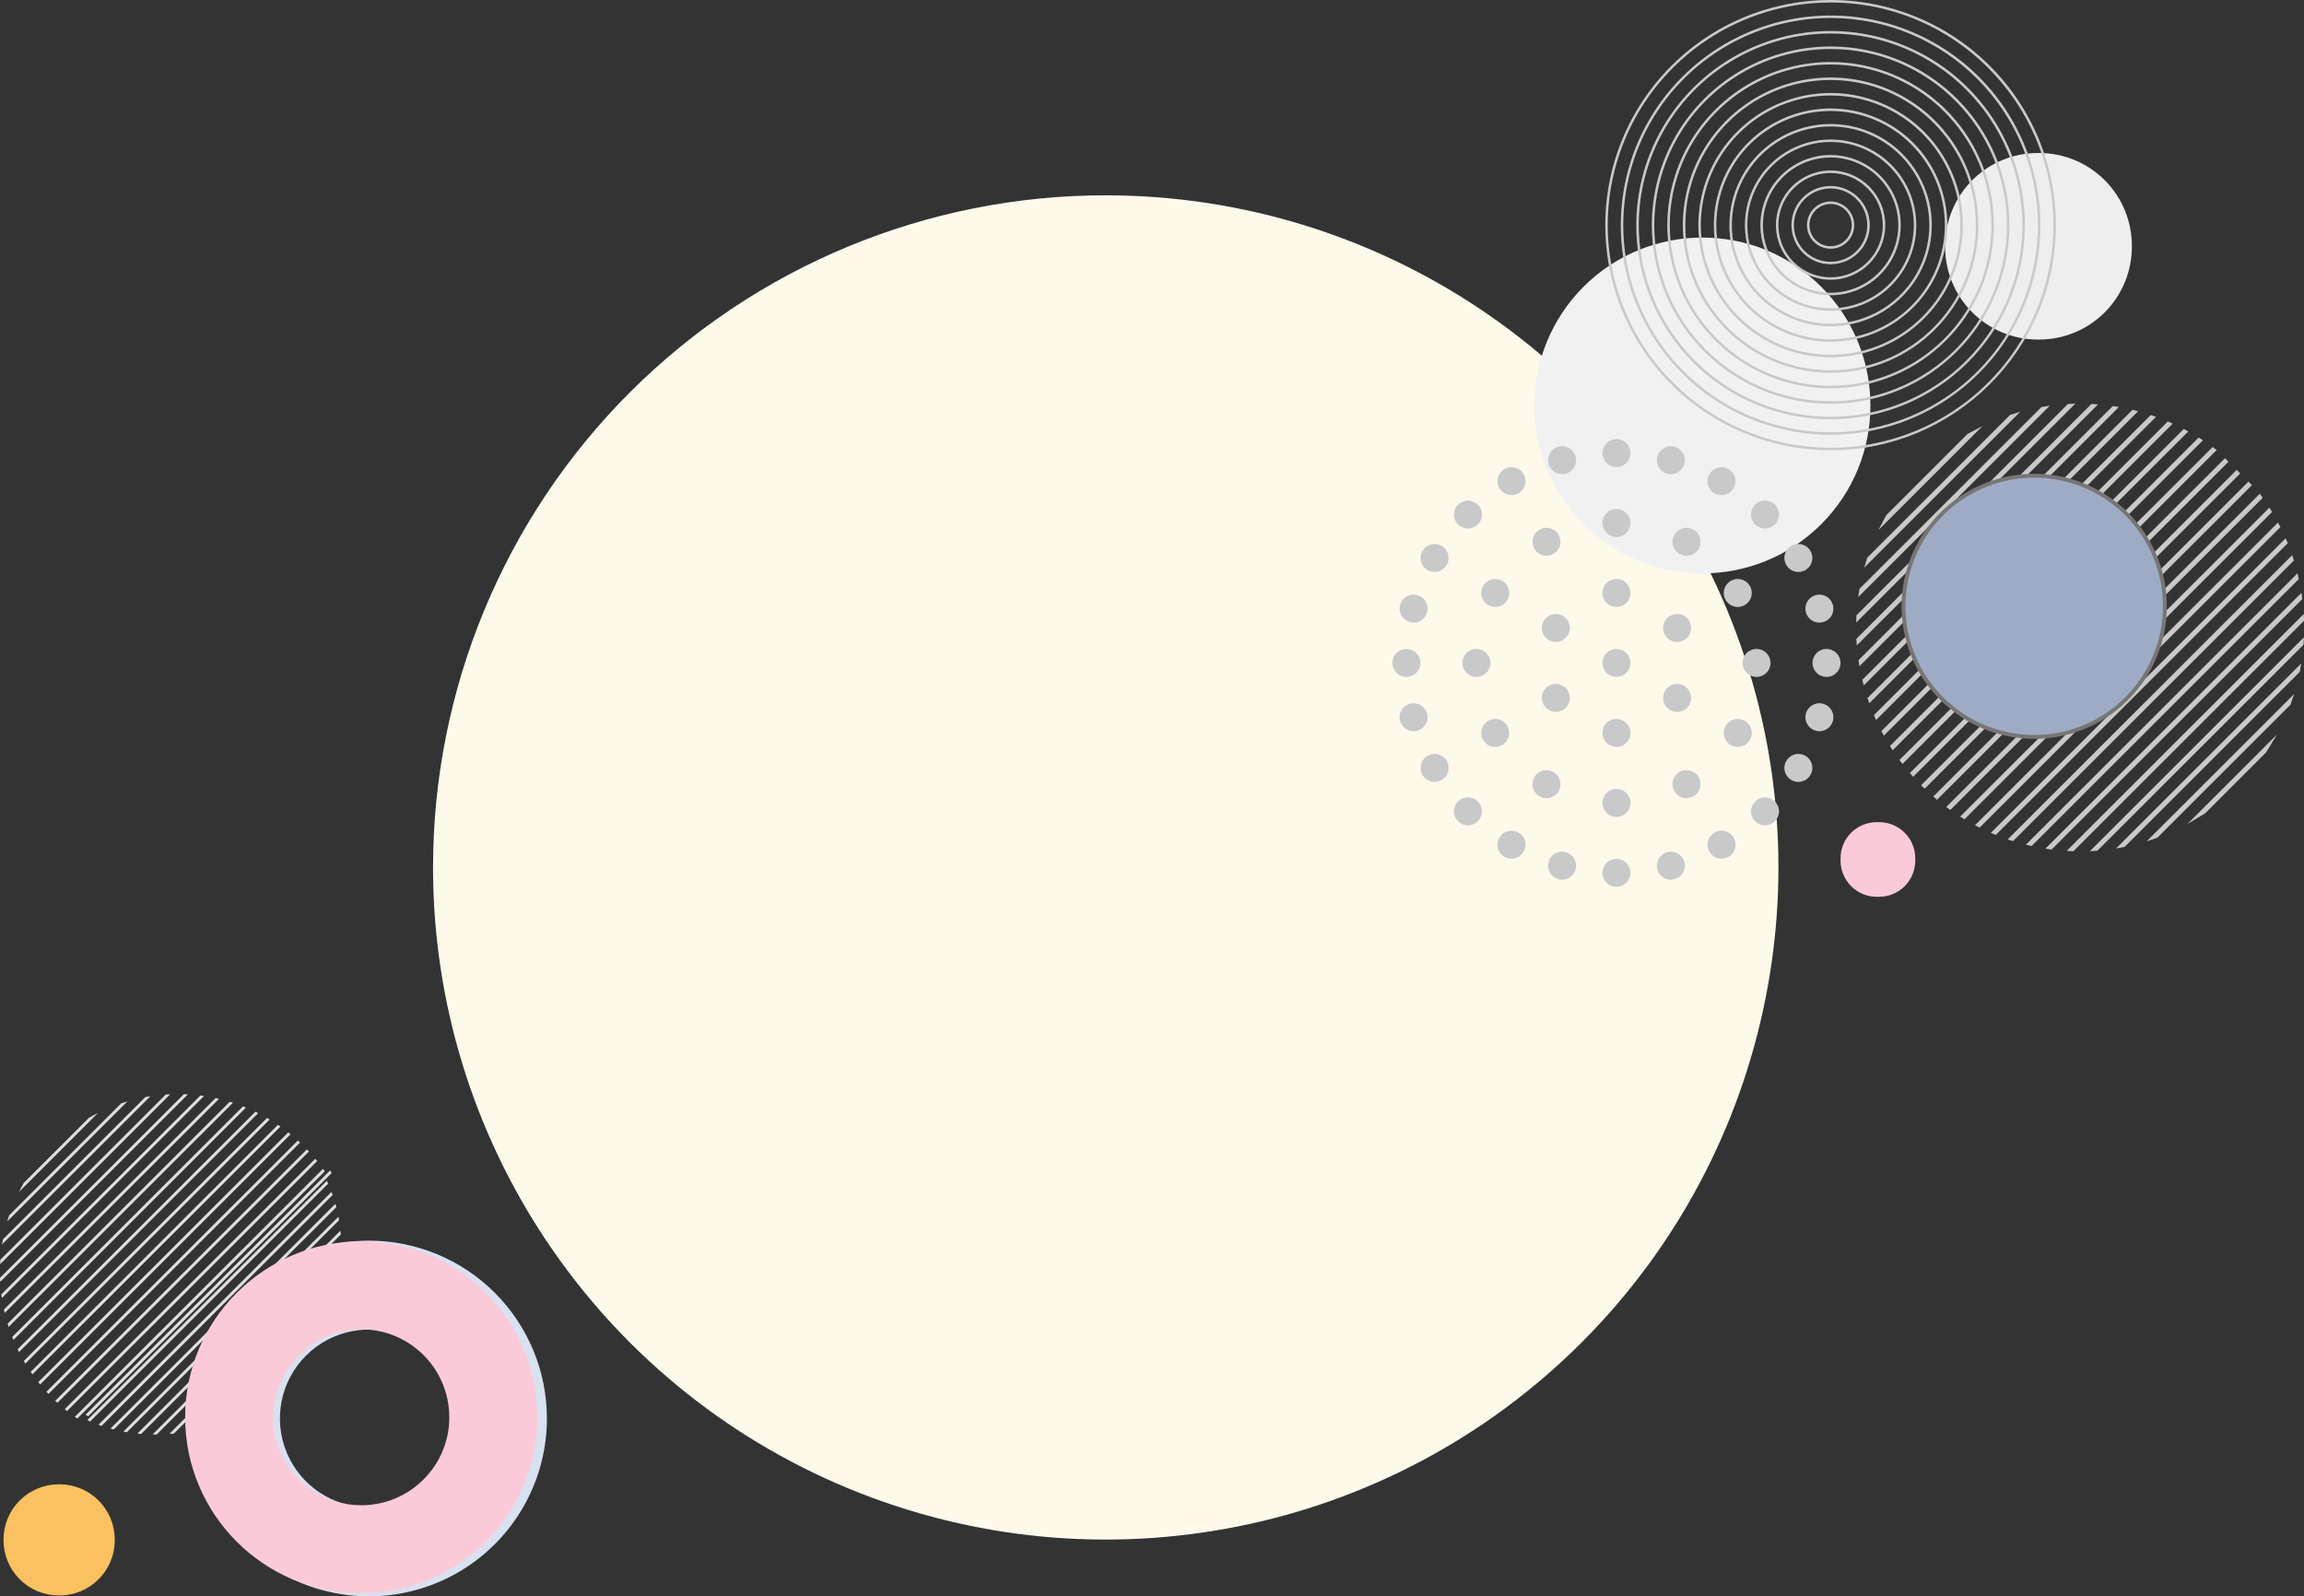
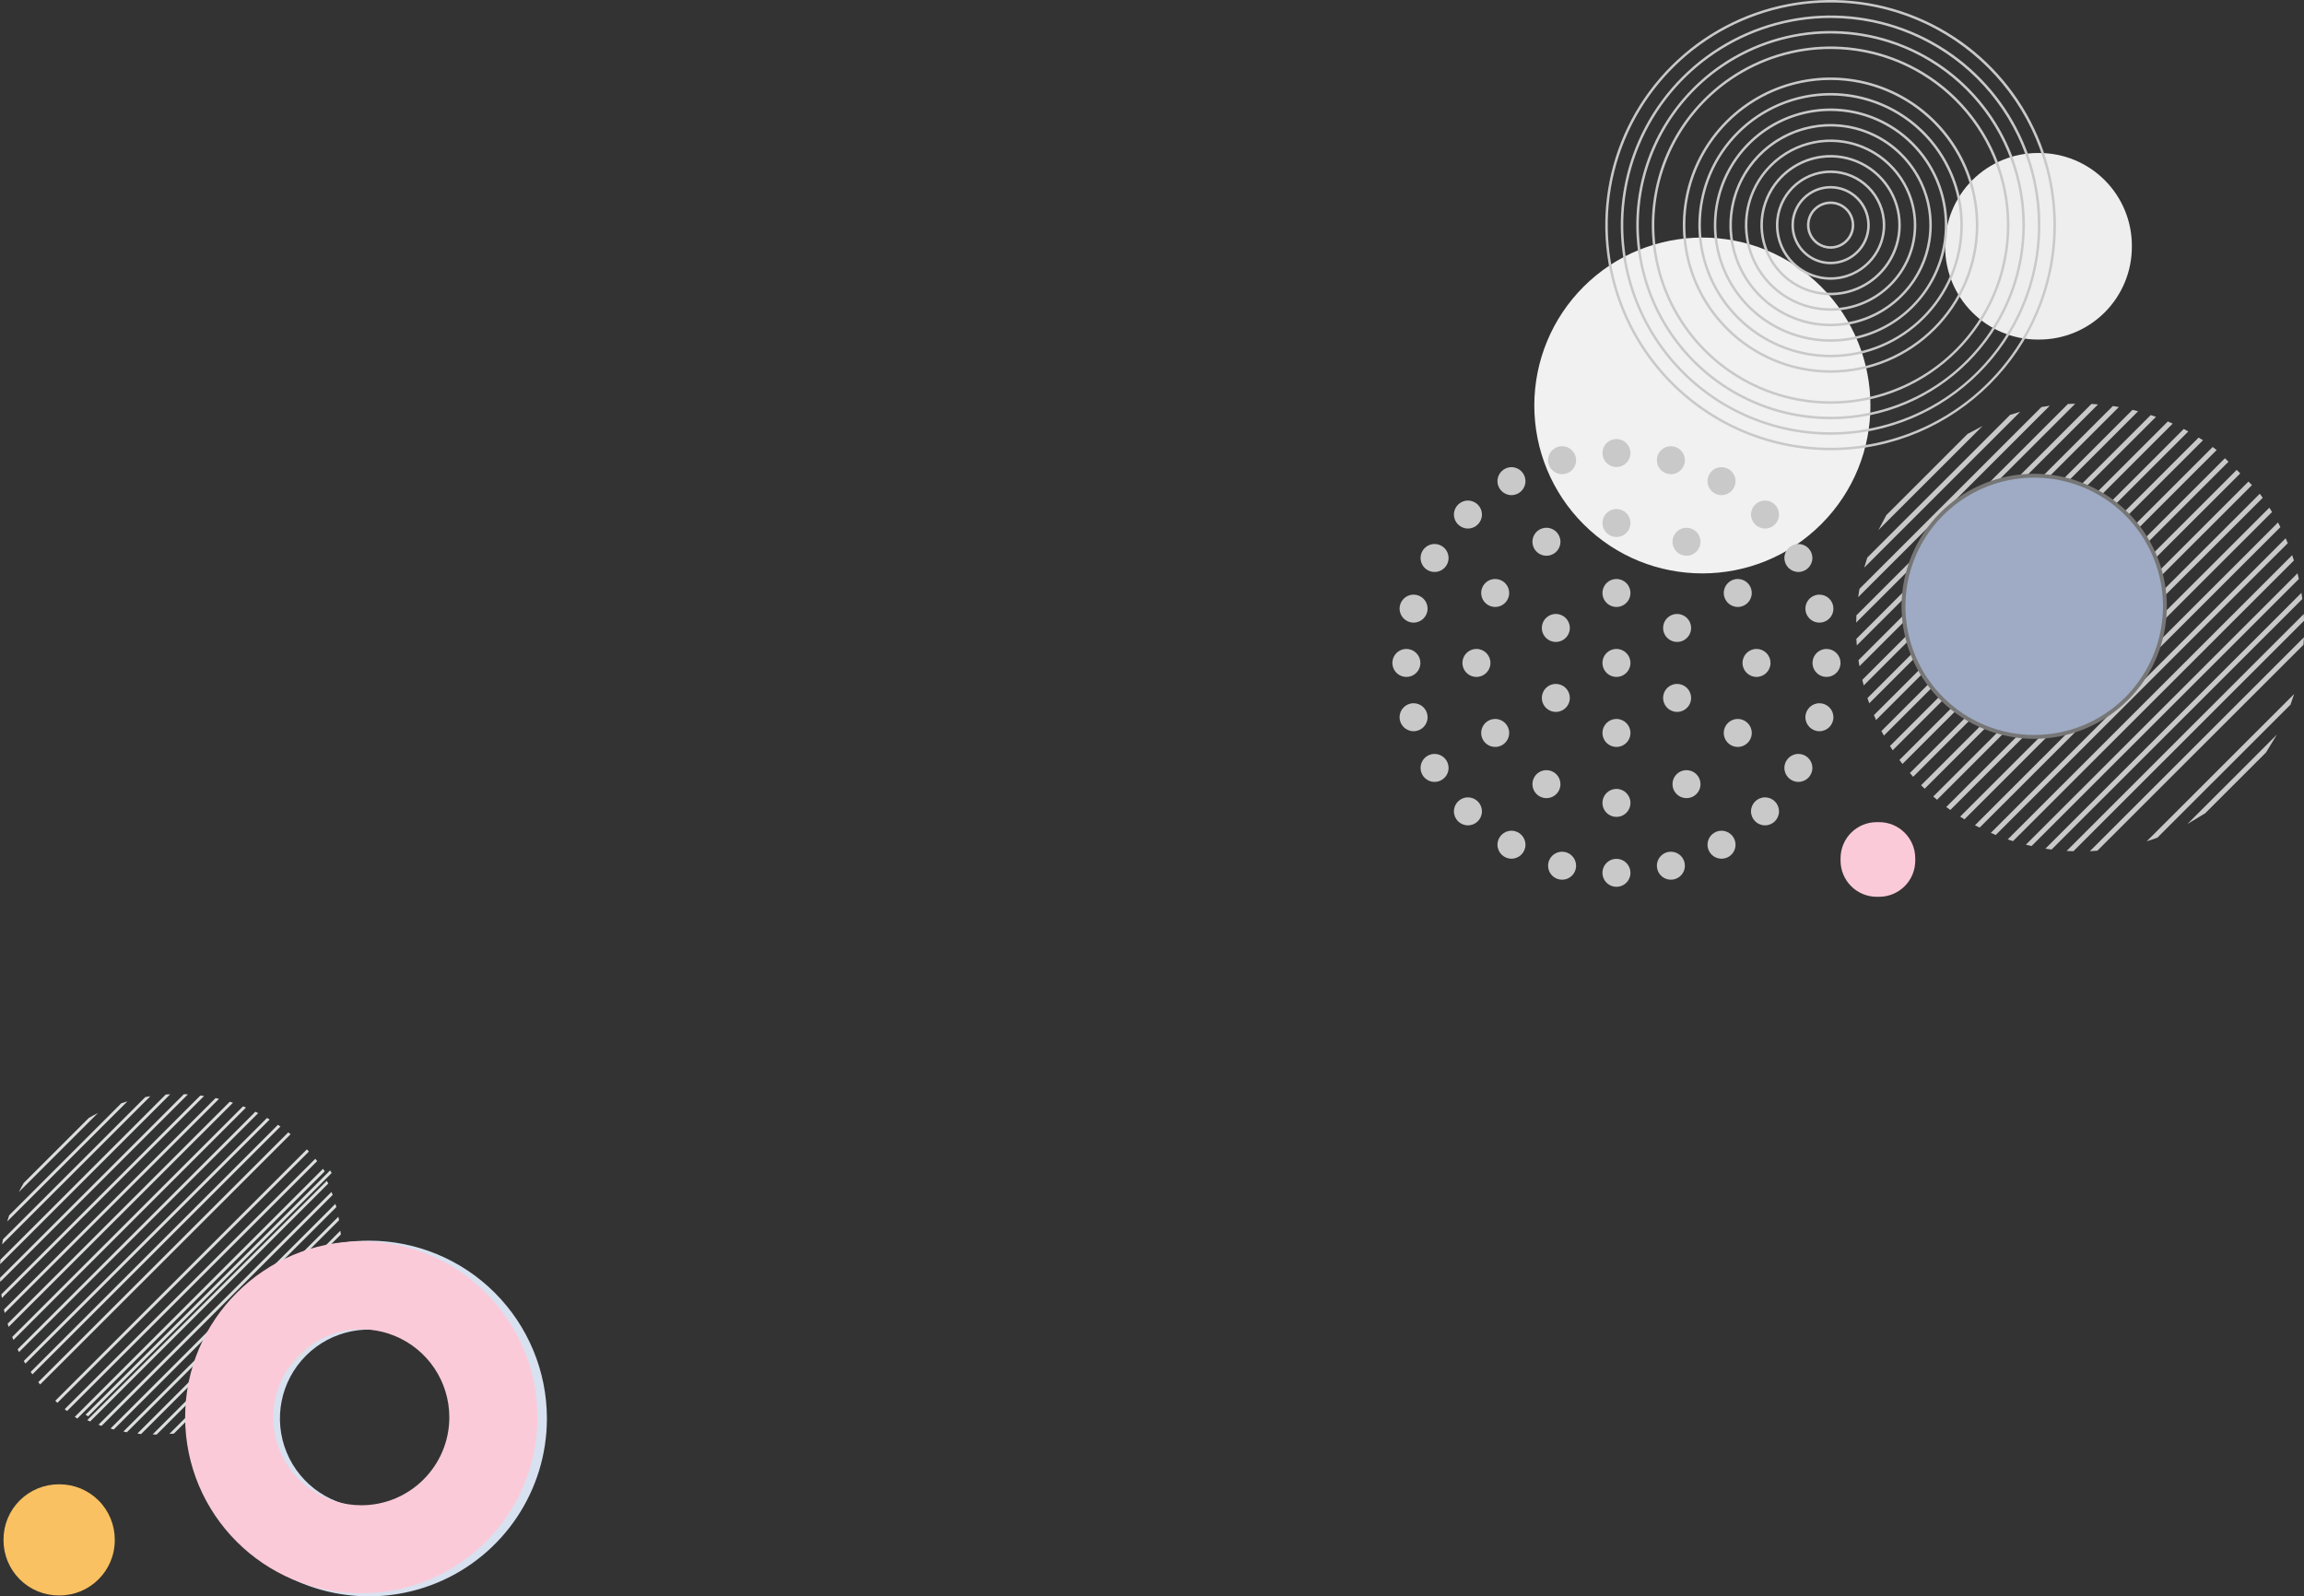
<svg xmlns="http://www.w3.org/2000/svg" version="1.1" viewBox="0 0 596 413">
  <rect x="0" y="0" width="596" height="413" fill="#333333" stroke="none" />
  <g id="Diagram_Thumb" data-name="Diagram Thumb">
-     <path d="m286.03 50.533c70.382 0 133.83 42.366 160.77 107.34 26.934 64.977 12.046 139.77-37.721 189.5-49.768 49.732-124.62 64.609-189.64 37.694-65.025-26.914-107.42-90.32-107.42-160.65 0-46.118 18.334-90.347 50.968-122.96 32.634-32.611 76.895-50.931 123.05-50.931z" fill="#fdf9eb" data-name="Path 15454" />
    <g fill-rule="evenodd" data-name="Group 245">
      <path d="m570.47 210.38 15.695-15.69 2.821-4.638-23.157 23.142z" fill="#cac9c9" data-name="Path 7488" />
      <path d="m558.06 216.73 34.448-34.423 0.931-2.751-38.131 38.105z" fill="#cac9c9" data-name="Path 7489" />
-       <path d="m549.59 219.11 45.304-45.27c0.148-0.735 0.276-1.475 0.4-2.214l-47.919 47.883c0.741-0.119 1.48-0.249 2.217-0.4" fill="#cac9c9" data-name="Path 7490" />
      <path d="m542.55 220.09 53.313-53.277c0.051-0.649 0.1-1.299 0.128-1.947l-55.39 55.352c0.65-0.03 1.301-0.079 1.949-0.129" fill="#cac9c9" data-name="Path 7491" />
      <path d="m536.34 220.23 59.677-59.636c-0.017-0.581-0.041-1.161-0.075-1.743l-61.347 61.303c0.581 0.033 1.163 0.058 1.746 0.076" fill="#cac9c9" data-name="Path 7492" />
      <path d="m530.7 219.79 64.864-64.817c-0.068-0.534-0.141-1.064-0.225-1.599l-66.237 66.189c0.532 0.083 1.065 0.155 1.6 0.224" fill="#cac9c9" data-name="Path 7493" />
      <path d="m525.53 218.88 69.133-69.082c-0.109-0.5-0.213-0.991-0.337-1.484l-70.28 70.23c0.493 0.121 0.989 0.227 1.484 0.335" fill="#cac9c9" data-name="Path 7494" />
      <path d="m520.73 217.61 72.655-72.602c-0.144-0.46-0.289-0.918-0.444-1.376l-73.588 73.535c0.458 0.156 0.918 0.299 1.377 0.443" fill="#cac9c9" data-name="Path 7495" />
      <path d="m516.26 216.02 75.543-75.487c-0.175-0.428-0.369-0.846-0.552-1.27l-76.261 76.206c0.422 0.185 0.843 0.378 1.27 0.551" fill="#cac9c9" data-name="Path 7496" />
      <path d="m512.09 214.12 77.806-77.75c-0.2-0.4-0.4-0.808-0.613-1.209l-78.399 78.345c0.4 0.212 0.8 0.41 1.209 0.613" fill="#cac9c9" data-name="Path 7497" />
      <path d="m508.17 211.97 79.565-79.509c-0.227-0.375-0.463-0.746-0.7-1.12l-79.986 79.929c0.374 0.238 0.745 0.474 1.121 0.7" fill="#cac9c9" data-name="Path 7498" />
      <path d="m504.51 209.55 80.817-80.76c-0.253-0.353-0.5-0.708-0.764-1.056l-81.106 81.048c0.35 0.26 0.7 0.512 1.057 0.764" fill="#cac9c9" data-name="Path 7499" />
      <path d="m581.63 124.59-81.535 81.478c0.325 0.283 0.651 0.565 0.98 0.84l81.467-81.408z" fill="#cac9c9" data-name="Path 7500" />
      <path d="m578.59 121.57-81.636 81.58c0.051 0.05 0.1 0.1 0.148 0.156 0.254 0.253 0.52 0.488 0.779 0.736l81.62-81.561z" fill="#cac9c9" data-name="Path 7501" />
      <path d="m575.55 118.55-81.495 81.439c0.281 0.326 0.553 0.658 0.841 0.979l81.565-81.507z" fill="#cac9c9" data-name="Path 7502" />
      <path d="m492.14 197.64 81.263-81.205c-0.343-0.263-0.68-0.54-1.025-0.793l-81.032 80.975c0.254 0.346 0.53 0.682 0.794 1.023" fill="#cac9c9" data-name="Path 7503" />
      <path d="m489.6 194.11 80.266-80.208c-0.369-0.242-0.747-0.466-1.122-0.699l-79.844 79.789c0.234 0.374 0.457 0.752 0.7 1.12" fill="#cac9c9" data-name="Path 7504" />
      <path d="m487.33 190.31 78.743-78.687c-0.393-0.216-0.781-0.44-1.176-0.645l-78.214 78.158c0.208 0.399 0.43 0.782 0.646 1.174" fill="#cac9c9" data-name="Path 7505" />
      <path d="m485.3 186.28 76.738-76.685c-0.421-0.19-0.845-0.373-1.269-0.552l-76.021 75.967c0.182 0.424 0.362 0.849 0.552 1.269" fill="#cac9c9" data-name="Path 7506" />
      <path d="m483.54 181.96 74.171-74.116c-0.45-0.165-0.9-0.314-1.358-0.465l-73.276 73.225c0.15 0.453 0.3 0.908 0.463 1.355" fill="#cac9c9" data-name="Path 7507" />
      <path d="m482.11 177.33 70.976-70.928c-0.481-0.128-0.96-0.262-1.444-0.376l-69.905 69.862c0.116 0.483 0.249 0.963 0.376 1.442" fill="#cac9c9" data-name="Path 7508" />
      <path d="m481.01 172.36 67.099-67.056c-0.52-0.09-1.037-0.186-1.557-0.261l-65.805 65.757c0.076 0.522 0.17 1.04 0.263 1.558" fill="#cac9c9" data-name="Path 7509" />
      <path d="m480.32 166.98 62.398-62.353c-0.567-0.046-1.132-0.095-1.7-0.122l-60.82 60.776c0.029 0.569 0.077 1.132 0.122 1.699" fill="#cac9c9" data-name="Path 7510" />
      <path d="m480.16 161.07 56.663-56.623c-0.629 0.014-1.257 0.03-1.884 0.063l-54.717 54.678c-0.034 0.626-0.05 1.256-0.063 1.882" fill="#cac9c9" data-name="Path 7511" />
      <path d="m480.67 154.5 49.572-49.536c-0.724 0.1-1.444 0.217-2.165 0.343l-47.064 47.031c-0.126 0.719-0.244 1.439-0.343 2.162" fill="#cac9c9" data-name="Path 7512" />
      <path d="m482.24 146.86 40.346-40.318c-0.876 0.242-1.746 0.505-2.61 0.788l-36.946 36.922c-0.285 0.866-0.548 1.735-0.789 2.608" fill="#cac9c9" data-name="Path 7513" />
      <path d="m485.91 137.13 26.943-26.923-3.871 2.047-21.021 21.008z" fill="#cac9c9" data-name="Path 7514" />
      <path d="m409.63 74.184c16.978-16.965 44.503-16.964 61.48 8e-4 16.978 16.965 16.978 44.47 0 61.436-16.977 16.966-44.502 16.966-61.48 1e-3 -8.153-8.147-12.734-19.197-12.734-30.719 0-11.521 4.581-22.571 12.734-30.718" fill="#f1f1f2" data-name="Path 7515" />
      <path d="m502.3 180.75c-9.67-9.663-12.563-24.195-7.329-36.821 5.233-12.625 17.562-20.857 31.238-20.857 13.675 0 26.004 8.232 31.238 20.857 5.233 12.626 2.34 27.158-7.33 36.821-13.204 13.195-34.612 13.195-47.817 0" fill="#9fabc4" stroke="#767676" stroke-width="1" data-name="Path 7516" />
      <path d="m527.47 87.85h-0.3c-6.365 0-12.47-2.527-16.972-7.025-4.501-4.498-7.03-10.598-7.03-16.96v-0.3c0-6.361 2.529-12.462 7.03-16.96 4.502-4.498 10.607-7.025 16.972-7.025h0.3c6.366 0 12.471 2.527 16.972 7.025 4.502 4.498 7.03 10.598 7.03 16.96v0.3c0 6.361-2.528 12.462-7.03 16.96-4.501 4.498-10.606 7.025-16.972 7.025" fill="#eeeeee" data-name="Path 7517" />
      <path d="m486.09 232.01h-0.625c-2.479 0-4.857-0.985-6.61-2.737s-2.738-4.128-2.738-6.606v-0.622c1e-3 -5.158 4.186-9.34 9.348-9.342h0.625c5.163 1e-3 9.348 4.183 9.348 9.342v0.622c0 2.478-0.985 4.854-2.738 6.606s-4.13 2.737-6.61 2.737" fill="#fbcad9" data-name="Path 7518" />
      <path d="m421.77 135.31c0 1.465-0.883 2.785-2.237 3.345-1.354 0.561-2.912 0.251-3.948-0.784-1.037-1.036-1.347-2.593-0.786-3.946s1.882-2.235 3.348-2.235c0.961 0 1.882 0.381 2.562 1.06 0.679 0.679 1.061 1.6 1.061 2.56" fill="#cac9c9" data-name="Path 7519" />
      <path d="m421.77 117.21c0 1.464-0.883 2.785-2.237 3.345s-2.912 0.251-3.948-0.785c-1.037-1.035-1.347-2.593-0.786-3.946 0.561-1.352 1.882-2.235 3.348-2.235 0.961 0 1.882 0.382 2.562 1.061 0.679 0.679 1.061 1.6 1.061 2.56" fill="#cac9c9" data-name="Path 7520" />
      <path d="m407.71 119.06c0 1.464-0.882 2.785-2.236 3.346-1.354 0.56-2.913 0.251-3.949-0.785-1.037-1.036-1.347-2.593-0.786-3.946s1.883-2.235 3.349-2.235c0.96 0 1.882 0.381 2.561 1.06 0.68 0.679 1.061 1.6 1.061 2.56" fill="#cac9c9" data-name="Path 7521" />
      <path d="m394.61 124.48c0 1.999-1.621 3.62-3.621 3.621-2.001 1e-3 -3.623-1.62-3.624-3.619 0-1.999 1.621-3.62 3.622-3.62 2 0 3.622 1.619 3.623 3.618" fill="#cac9c9" data-name="Path 7522" />
      <path d="m383.35 133.12c0 1.999-1.622 3.62-3.623 3.62s-3.624-1.621-3.624-3.62c0-2 1.623-3.621 3.624-3.621 0.961 0 1.882 0.382 2.562 1.061 0.679 0.679 1.061 1.6 1.061 2.56" fill="#cac9c9" data-name="Path 7523" />
      <path d="m374.72 144.36c0 1.464-0.883 2.784-2.237 3.345-1.353 0.56-2.912 0.25-3.948-0.785-1.036-1.036-1.346-2.593-0.786-3.946 0.561-1.353 1.882-2.235 3.348-2.235 0.961 0 1.882 0.381 2.562 1.06 0.679 0.679 1.061 1.6 1.061 2.561" fill="#cac9c9" data-name="Path 7524" />
      <path d="m369.29 157.46c-1e-3 1.999-1.623 3.619-3.623 3.619s-3.622-1.621-3.622-3.62c0-1.998 1.621-3.619 3.621-3.62 0.961 0 1.883 0.382 2.563 1.061 0.679 0.679 1.061 1.6 1.061 2.56" fill="#cac9c9" data-name="Path 7525" />
      <path d="m367.43 171.51c0 1.464-0.883 2.785-2.237 3.345s-2.912 0.251-3.949-0.785c-1.036-1.035-1.346-2.593-0.785-3.946 0.561-1.352 1.882-2.235 3.347-2.235 0.961 0 1.883 0.382 2.562 1.061 0.68 0.679 1.062 1.6 1.062 2.56" fill="#cac9c9" data-name="Path 7526" />
      <path d="m369.29 185.56c-1e-3 1.999-1.623 3.618-3.624 3.618-2-1e-3 -3.621-1.621-3.621-3.62s1.621-3.619 3.621-3.62c0.962 0 1.884 0.382 2.563 1.061 0.68 0.679 1.061 1.6 1.061 2.561" fill="#cac9c9" data-name="Path 7527" />
      <path d="m374.72 198.67c0 1.464-0.883 2.784-2.237 3.345-1.353 0.56-2.912 0.25-3.948-0.785-1.036-1.036-1.346-2.593-0.786-3.946 0.561-1.353 1.882-2.235 3.348-2.235 0.961 0 1.882 0.381 2.562 1.06 0.679 0.679 1.061 1.6 1.061 2.561" fill="#cac9c9" data-name="Path 7528" />
      <path d="m383.35 209.91c0 2-1.622 3.621-3.623 3.621s-3.624-1.621-3.624-3.621c0-1.999 1.623-3.62 3.624-3.62 0.961-1e-3 1.882 0.381 2.562 1.06s1.061 1.6 1.061 2.56" fill="#cac9c9" data-name="Path 7529" />
      <path d="m394.61 218.54c0 1.999-1.622 3.619-3.622 3.619-2.001 1e-3 -3.622-1.62-3.623-3.619 0-1.999 1.621-3.619 3.622-3.62 2 0 3.622 1.62 3.623 3.62" fill="#cac9c9" data-name="Path 7530" />
      <path d="m407.71 223.97c0 1.465-0.883 2.785-2.237 3.345-1.354 0.561-2.913 0.251-3.949-0.785s-1.346-2.593-0.785-3.946 1.883-2.235 3.349-2.234c0.96 0 1.882 0.381 2.561 1.06 0.68 0.679 1.061 1.6 1.061 2.56" fill="#cac9c9" data-name="Path 7531" />
      <path d="m421.77 225.81c0 1.464-0.883 2.785-2.237 3.345-1.354 0.561-2.912 0.251-3.948-0.785-1.037-1.035-1.347-2.593-0.786-3.946 0.561-1.352 1.882-2.235 3.348-2.235 0.961 0 1.882 0.382 2.562 1.061 0.679 0.679 1.061 1.6 1.061 2.56" fill="#cac9c9" data-name="Path 7532" />
      <path d="m435.85 223.97c0 1.465-0.883 2.785-2.237 3.345-1.354 0.561-2.912 0.251-3.948-0.785-1.036-1.035-1.346-2.592-0.786-3.945 0.561-1.353 1.882-2.235 3.348-2.235 0.961 0 1.882 0.381 2.562 1.06 0.679 0.679 1.061 1.6 1.061 2.56" fill="#cac9c9" data-name="Path 7533" />
      <path d="m448.95 218.54c1e-3 1.464-0.882 2.785-2.236 3.345-1.354 0.561-2.912 0.252-3.949-0.784-1.036-1.035-1.346-2.593-0.786-3.946 0.561-1.353 1.882-2.235 3.348-2.235 2 1e-3 3.622 1.621 3.623 3.62" fill="#cac9c9" data-name="Path 7534" />
      <path d="m460.2 209.91c0 2-1.622 3.621-3.623 3.621s-3.624-1.621-3.624-3.621c0-1.999 1.623-3.62 3.624-3.62 0.961-1e-3 1.883 0.38 2.562 1.06 0.68 0.679 1.062 1.6 1.061 2.56" fill="#cac9c9" data-name="Path 7535" />
      <path d="m468.83 198.67c-1e-3 1.998-1.623 3.618-3.623 3.618s-3.622-1.62-3.622-3.619 1.621-3.62 3.621-3.62c0.961 0 1.883 0.381 2.563 1.06 0.679 0.679 1.061 1.6 1.061 2.561" fill="#cac9c9" data-name="Path 7536" />
      <path d="m474.27 185.56c0 1.999-1.623 3.62-3.624 3.62-2.001-1e-3 -3.623-1.622-3.622-3.621 0-2 1.622-3.621 3.623-3.621 0.961 0 1.883 0.382 2.563 1.061 0.679 0.679 1.061 1.6 1.06 2.561" fill="#cac9c9" data-name="Path 7537" />
      <path d="m476.11 171.51c0 1.464-0.882 2.785-2.236 3.345s-2.913 0.251-3.949-0.785c-1.036-1.035-1.346-2.593-0.785-3.946 0.56-1.352 1.882-2.235 3.347-2.235 0.961 0 1.883 0.381 2.562 1.061 0.68 0.679 1.062 1.6 1.061 2.56" fill="#cac9c9" data-name="Path 7538" />
      <path d="m474.27 157.46c0 1.465-0.883 2.785-2.237 3.345-1.353 0.561-2.912 0.251-3.948-0.785-1.036-1.035-1.346-2.593-0.786-3.945 0.561-1.353 1.882-2.236 3.348-2.236 0.961 0 1.882 0.382 2.562 1.061 0.679 0.679 1.061 1.6 1.061 2.56" fill="#cac9c9" data-name="Path 7539" />
      <path d="m468.83 144.36c-1e-3 1.998-1.623 3.618-3.623 3.618s-3.622-1.62-3.622-3.619 1.621-3.62 3.621-3.62c0.961 0 1.883 0.381 2.563 1.06 0.679 0.679 1.061 1.6 1.061 2.561" fill="#cac9c9" data-name="Path 7540" />
      <path d="m460.2 133.12c0 1.999-1.622 3.62-3.623 3.62s-3.624-1.621-3.624-3.62c0-2 1.623-3.621 3.624-3.621 0.961 0 1.883 0.381 2.562 1.06 0.68 0.679 1.061 1.6 1.061 2.561" fill="#cac9c9" data-name="Path 7541" />
      <path d="m448.95 124.48c1e-3 1.465-0.881 2.786-2.235 3.347s-2.913 0.252-3.949-0.784c-1.037-1.035-1.348-2.593-0.787-3.946s1.882-2.235 3.348-2.235c2 0 3.621 1.62 3.623 3.618" fill="#cac9c9" data-name="Path 7542" />
      <path d="m435.85 119.06c1e-3 1.464-0.882 2.785-2.236 3.346-1.354 0.56-2.912 0.251-3.949-0.785-1.036-1.035-1.347-2.592-0.786-3.946 0.561-1.353 1.882-2.235 3.348-2.235 0.961 0 1.882 0.381 2.562 1.06 0.679 0.679 1.061 1.6 1.061 2.56" fill="#cac9c9" data-name="Path 7543" />
      <path d="m403.66 140.16c0 1.465-0.883 2.785-2.237 3.345-1.354 0.561-2.913 0.251-3.949-0.785-1.036-1.035-1.346-2.592-0.785-3.945s1.882-2.235 3.347-2.235c2.001 0 3.623 1.621 3.624 3.62" fill="#cac9c9" data-name="Path 7544" />
      <path d="m390.4 153.41c0 1.464-0.882 2.784-2.236 3.345-1.354 0.56-2.913 0.25-3.949-0.785-1.036-1.036-1.346-2.593-0.785-3.946s1.882-2.235 3.347-2.235c0.961 0 1.883 0.381 2.562 1.06 0.68 0.68 1.061 1.6 1.061 2.561" fill="#cac9c9" data-name="Path 7545" />
      <path d="m385.55 171.51c0 1.464-0.883 2.785-2.237 3.345s-2.912 0.251-3.948-0.785c-1.037-1.035-1.347-2.593-0.786-3.946 0.561-1.352 1.882-2.235 3.348-2.235 2.001 1e-3 3.623 1.622 3.623 3.621" fill="#cac9c9" data-name="Path 7546" />
      <path d="m390.4 189.62c1e-3 1.465-0.881 2.786-2.235 3.347s-2.912 0.252-3.949-0.784c-1.037-1.035-1.347-2.593-0.786-3.946 0.56-1.353 1.882-2.235 3.347-2.235 2 0 3.622 1.62 3.623 3.618" fill="#cac9c9" data-name="Path 7547" />
      <path d="m403.66 202.87c0 1.464-0.883 2.784-2.237 3.345-1.354 0.56-2.913 0.251-3.949-0.785-1.036-1.035-1.346-2.593-0.785-3.946s1.882-2.235 3.347-2.235c0.961 0 1.883 0.381 2.563 1.06 0.679 0.679 1.061 1.6 1.061 2.561" fill="#cac9c9" data-name="Path 7548" />
      <path d="m421.77 207.72c1e-3 1.464-0.881 2.785-2.235 3.346s-2.913 0.252-3.95-0.783c-1.036-1.036-1.347-2.593-0.786-3.946 0.561-1.354 1.882-2.236 3.348-2.236 2 0 3.622 1.62 3.623 3.619" fill="#cac9c9" data-name="Path 7549" />
      <path d="m439.89 202.87c0 1.464-0.882 2.784-2.236 3.345-1.354 0.56-2.913 0.251-3.949-0.785-1.036-1.035-1.346-2.593-0.785-3.946 0.56-1.353 1.882-2.235 3.347-2.235 0.961 0 1.883 0.381 2.563 1.06 0.679 0.679 1.061 1.6 1.06 2.561" fill="#cac9c9" data-name="Path 7550" />
      <path d="m453.15 189.62c1e-3 1.465-0.881 2.786-2.235 3.347s-2.912 0.252-3.949-0.784c-1.037-1.035-1.347-2.593-0.786-3.946 0.56-1.353 1.882-2.235 3.347-2.235 2 0 3.622 1.62 3.623 3.618" fill="#cac9c9" data-name="Path 7551" />
      <path d="m458 171.51c-1e-3 1.999-1.623 3.619-3.623 3.619-2-1e-3 -3.622-1.621-3.622-3.62s1.622-3.62 3.623-3.62c0.96 0 1.882 0.382 2.561 1.061 0.68 0.679 1.061 1.6 1.061 2.56" fill="#cac9c9" data-name="Path 7552" />
      <path d="m453.15 153.41c0 1.999-1.622 3.62-3.623 3.62s-3.623-1.621-3.623-3.62c0-2 1.622-3.621 3.623-3.621 0.961 0 1.883 0.381 2.562 1.06 0.68 0.68 1.061 1.6 1.061 2.561" fill="#cac9c9" data-name="Path 7553" />
      <path d="m439.89 140.16c0 1.465-0.882 2.785-2.236 3.345-1.354 0.561-2.913 0.251-3.949-0.785-1.036-1.035-1.346-2.592-0.785-3.945 0.56-1.353 1.882-2.235 3.347-2.235 0.961-1e-3 1.883 0.381 2.562 1.06 0.68 0.679 1.062 1.6 1.061 2.56" fill="#cac9c9" data-name="Path 7554" />
      <path d="m421.77 153.41c0 1.464-0.883 2.784-2.237 3.345-1.354 0.56-2.912 0.25-3.948-0.785-1.037-1.036-1.347-2.593-0.786-3.946s1.882-2.235 3.348-2.235c0.961 0 1.882 0.381 2.562 1.06 0.679 0.68 1.061 1.6 1.061 2.561" fill="#cac9c9" data-name="Path 7555" />
      <path d="m406.09 162.46c0 1.464-0.883 2.785-2.237 3.345s-2.912 0.251-3.949-0.785c-1.036-1.035-1.346-2.593-0.785-3.946s1.882-2.235 3.347-2.235c2.001 1e-3 3.623 1.621 3.624 3.621" fill="#cac9c9" data-name="Path 7556" />
      <path d="m406.09 180.56c0 1.465-0.883 2.785-2.237 3.345-1.354 0.561-2.912 0.251-3.949-0.785-1.036-1.035-1.346-2.592-0.785-3.945s1.882-2.235 3.347-2.235c0.961 0 1.883 0.381 2.562 1.06 0.68 0.679 1.062 1.6 1.062 2.56" fill="#cac9c9" data-name="Path 7557" />
      <path d="m421.77 189.62c1e-3 1.465-0.881 2.786-2.235 3.347s-2.913 0.252-3.95-0.784c-1.036-1.035-1.347-2.593-0.786-3.946s1.882-2.235 3.348-2.235c2 0 3.622 1.62 3.623 3.618" fill="#cac9c9" data-name="Path 7558" />
      <path d="m437.46 180.56c0 1.465-0.883 2.785-2.236 3.345-1.354 0.561-2.913 0.251-3.949-0.785-1.036-1.035-1.346-2.592-0.786-3.945 0.561-1.353 1.882-2.235 3.348-2.235 0.961-1e-3 1.883 0.381 2.562 1.06 0.68 0.679 1.061 1.6 1.061 2.56" fill="#cac9c9" data-name="Path 7559" />
      <path d="m421.77 171.51c0 1.464-0.883 2.785-2.237 3.345s-2.912 0.251-3.948-0.785c-1.037-1.035-1.347-2.593-0.786-3.946 0.561-1.352 1.882-2.235 3.348-2.235 2.001 1e-3 3.622 1.622 3.623 3.621" fill="#cac9c9" data-name="Path 7560" />
      <path d="m437.46 162.46c0 1.464-0.883 2.785-2.236 3.345-1.354 0.56-2.913 0.251-3.949-0.785-1.036-1.035-1.346-2.593-0.786-3.946 0.561-1.353 1.882-2.235 3.348-2.235 0.961 0 1.883 0.381 2.562 1.06 0.68 0.679 1.061 1.601 1.061 2.561" fill="#cac9c9" data-name="Path 7561" />
      <path d="m473.54 0.645c-23.314 0-44.332 14.034-53.254 35.557s-3.99 46.298 12.495 62.772c16.486 16.474 41.278 21.402 62.818 12.486 21.539-8.915 35.583-29.918 35.583-53.215-0.035-31.797-25.822-57.565-57.642-57.6m0 115.84c-23.574 1e-3 -44.828-14.189-53.85-35.954-9.021-21.764-4.035-46.816 12.635-63.474 16.669-16.658 41.739-21.641 63.519-12.626 21.78 9.015 35.981 30.253 35.981 53.81-0.036 32.152-26.11 58.207-58.285 58.243" fill="#cac9c9" data-name="Path 7562" />
      <path d="m473.54 4.654c-21.691-4e-4 -41.247 13.056-49.549 33.082-8.301 20.026-3.713 43.076 11.625 58.404 15.338 15.327 38.406 19.912 58.446 11.617 20.041-8.295 33.107-27.836 33.107-49.512-0.033-29.584-24.024-53.558-53.629-53.591m0 107.82c-21.951 0-41.741-13.214-50.141-33.479s-3.757-43.592 11.765-59.103c15.522-15.51 38.866-20.15 59.146-11.756 20.28 8.395 33.503 28.17 33.502 50.106-0.033 29.938-24.312 54.199-54.272 54.232" fill="#cac9c9" data-name="Path 7563" />
      <path d="m473.54 8.665c-20.068-4e-4 -38.16 12.079-45.84 30.606-7.68 18.527-3.435 39.852 10.755 54.032 14.19 14.18 35.531 18.422 54.071 10.748 18.54-7.674 30.629-25.753 30.629-45.806-0.031-27.369-22.226-49.549-49.615-49.58m0 99.805c-20.329 0-38.657-12.236-46.437-31.004s-3.48-40.371 10.895-54.735c14.374-14.364 35.993-18.662 54.774-10.888 18.782 7.774 31.028 26.088 31.027 46.402-0.031 27.725-22.514 50.192-50.259 50.224" fill="#cac9c9" data-name="Path 7564" />
      <path d="m473.54 12.676c-18.445 0-35.074 11.103-42.132 28.132-7.059 17.029-3.157 36.629 9.885 49.662 13.043 13.033 32.658 16.932 49.699 9.879 17.041-7.054 28.152-23.67 28.152-42.102-0.028-25.156-20.429-45.543-45.604-45.571m0 91.784c-18.706 1e-3 -35.569-11.259-42.728-28.528s-3.202-37.147 10.025-50.364 33.119-17.171 50.401-10.018c17.281 7.153 28.549 24.005 28.549 42.697-0.031 25.51-20.718 46.183-46.247 46.214" fill="#cac9c9" data-name="Path 7565" />
-       <path d="m473.54 16.684c-16.822 0-31.987 10.126-38.424 25.656-6.438 15.53-2.879 33.406 9.015 45.292 11.895 11.886 29.784 15.442 45.325 9.009 15.541-6.433 25.674-21.587 25.674-38.397-0.026-22.942-18.631-41.534-41.59-41.56m0 83.764c-17.082 0-32.482-10.283-39.019-26.053s-2.924-33.923 9.155-45.993 30.245-15.681 46.027-9.149c15.781 6.532 26.071 21.921 26.071 38.991-0.025 23.298-18.919 42.178-42.234 42.204" fill="#cac9c9" data-name="Path 7566" />
      <path d="m473.54 20.694c-20.752 0.001-37.575 16.813-37.575 37.55 0 20.738 16.823 37.549 37.576 37.549 20.752 8e-4 37.576-16.809 37.578-37.547-0.023-20.729-16.833-37.527-37.577-37.55m0 75.743c-15.459 4e-4 -29.397-9.305-35.313-23.578-5.917-14.272-2.647-30.701 8.285-41.624 10.932-10.924 27.372-14.191 41.655-8.279 14.282 5.912 23.595 19.839 23.594 35.288-0.023 21.084-17.122 38.17-38.221 38.193" fill="#cac9c9" data-name="Path 7567" />
      <path d="m473.54 24.705c-18.537 0-33.564 15.016-33.565 33.54 0 18.524 15.027 33.54 33.564 33.541 18.538 4e-4 33.565-15.016 33.566-33.539-0.021-18.515-15.036-33.519-33.565-33.54m0 67.722c-13.836 0-26.31-8.329-31.604-21.103-5.295-12.774-2.367-27.477 7.417-37.253 9.785-9.776 24.499-12.699 37.281-7.407 12.783 5.293 21.116 17.758 21.114 31.584-0.024 18.868-15.326 34.157-34.208 34.178" fill="#cac9c9" data-name="Path 7568" />
      <path d="m473.54 28.714c-11.953-8e-4 -22.729 7.194-27.304 18.229s-2.047 23.737 6.405 32.183c8.451 8.446 21.163 10.973 32.206 6.402s18.243-15.339 18.243-27.283c-0.018-16.301-13.237-29.512-29.55-29.531m0 59.703c-12.214 4e-4 -23.225-7.352-27.899-18.628-4.674-11.276-2.09-24.255 6.547-32.885 8.638-8.63 21.626-11.21 32.91-6.538s18.64 15.676 18.638 27.881c-0.02 16.656-13.528 30.153-30.196 30.172" fill="#cac9c9" data-name="Path 7569" />
      <path d="m473.54 32.722c-10.33-4e-4 -19.642 6.217-23.596 15.754-3.953 9.536-1.768 20.514 5.536 27.812 7.305 7.299 18.29 9.482 27.833 5.532 9.543-3.95 15.766-13.256 15.765-23.579-0.015-14.088-11.44-25.504-25.538-25.52m0 51.685c-10.59 4e-4 -20.138-6.374-24.191-16.151s-1.813-21.031 5.676-28.514c7.488-7.483 18.75-9.722 28.534-5.672 9.784 4.05 16.163 13.59 16.163 24.173-0.016 14.443-11.728 26.148-26.182 26.164" fill="#cac9c9" data-name="Path 7570" />
      <path d="m473.54 36.732c-11.888 0-21.525 9.63-21.526 21.51 0 11.879 9.637 21.51 21.525 21.511 11.888 7e-4 21.526-9.629 21.527-21.508-0.013-11.874-9.643-21.498-21.526-21.512m0 43.666c-8.967 4e-4 -17.052-5.397-20.484-13.676s-1.535-17.808 4.806-24.145c6.342-6.336 15.878-8.231 24.163-4.802 8.284 3.43 13.686 11.509 13.685 20.47-0.015 12.229-9.932 22.138-22.17 22.153" fill="#cac9c9" data-name="Path 7571" />
      <path d="m473.54 40.743c-7.084-4e-4 -13.47 4.263-16.181 10.803-2.711 6.54-1.213 14.067 3.796 19.073s12.542 6.503 19.087 3.793c6.544-2.709 10.811-9.091 10.811-16.169-0.011-9.661-7.845-17.489-17.513-17.5m0 35.644c-7.344 8e-4 -13.966-4.419-16.777-11.199s-1.258-14.584 3.935-19.774c5.193-5.19 13.003-6.742 19.788-3.934s11.21 9.425 11.21 16.763c-0.011 10.016-8.133 18.132-18.156 18.144" fill="#cac9c9" data-name="Path 7572" />
      <path d="m473.54 44.756c-5.461 0-10.384 3.287-12.473 8.328-2.09 5.041-0.935 10.844 2.926 14.703 3.862 3.858 9.669 5.013 14.714 2.925s8.334-7.008 8.334-12.464c-8e-3 -7.448-6.048-13.484-13.501-13.491m0 27.621c-7.811-0.001-14.142-6.33-14.141-14.135s6.334-14.132 14.145-14.131 14.142 6.33 14.141 14.135c-0.01 7.801-6.338 14.123-14.145 14.131" fill="#cac9c9" data-name="Path 7573" />
      <path d="m473.54 48.762c-3.838-4e-4 -7.297 2.309-8.766 5.852-1.469 3.543-0.657 7.621 2.056 10.333 2.714 2.712 6.795 3.523 10.34 2.055 3.546-1.468 5.857-4.925 5.857-8.76-8e-3 -5.232-4.251-9.472-9.487-9.48m0 19.604c-5.595-6e-4 -10.13-4.533-10.13-10.124 1e-3 -5.591 4.536-10.123 10.131-10.123 5.595 2e-4 10.131 4.533 10.131 10.124-6e-3 5.589-4.539 10.118-10.132 10.124" fill="#cac9c9" data-name="Path 7574" />
      <path d="m473.54 52.772c-2.214 0-4.21 1.333-5.058 3.377-0.847 2.044-0.378 4.397 1.187 5.962 1.566 1.564 3.921 2.032 5.967 1.185 2.045-0.847 3.379-2.842 3.379-5.055-3e-3 -3.02-2.453-5.467-5.475-5.47m0 11.584c-2.475 0-4.706-1.49-5.654-3.775-0.947-2.285-0.423-4.915 1.327-6.664s4.382-2.272 6.669-1.326 3.778 3.176 3.778 5.65c-4e-3 3.376-2.742 6.111-6.12 6.115" fill="#cac9c9" data-name="Path 7575" />
    </g>
    <g fill-rule="evenodd" data-name="Group 202">
      <path d="m95.433 389.99c-9.311 0-17.705-5.605-21.268-14.201s-1.594-18.49 4.99-25.069 16.486-8.548 25.088-4.987c8.602 3.561 14.211 11.949 14.211 21.253 0 6.101-2.426 11.952-6.743 16.266-4.317 4.315-10.173 6.738-16.278 6.738m0-69.013c-18.623 0-35.411 11.21-42.538 28.402-7.127 17.193-3.187 36.982 9.981 50.141 13.168 13.158 32.972 17.095 50.177 9.973 17.205-7.121 28.423-23.898 28.423-42.507 0-12.202-4.851-23.905-13.486-32.533-8.635-8.629-20.346-13.476-32.557-13.476" fill="#d8e1ef" data-name="Path 7143" />
      <path d="m22.969 289.23-16.811 16.799c-0.451 0.777-0.876 1.564-1.277 2.362l20.451-20.436c-0.8 0.4-1.587 0.825-2.362 1.276" fill="#dddfdf" data-name="Path 7144" />
      <path d="m31.374 285.44-29.002 28.981c-0.177 0.527-0.346 1.055-0.5 1.587l31.096-31.073c-0.532 0.157-1.061 0.326-1.587 0.5" fill="#dddfdf" data-name="Path 7145" />
      <path d="m37.595 283.83-36.834 36.807c-0.081 0.434-0.156 0.87-0.223 1.306l38.365-38.336c-0.437 0.066-0.873 0.141-1.308 0.223" fill="#dddfdf" data-name="Path 7146" />
      <path d="m42.876 283.17-42.781 42.75c-0.025 0.382-0.047 0.764-0.064 1.147l43.995-43.963c-0.383 0.017-0.766 0.039-1.148 0.064" fill="#dddfdf" data-name="Path 7147" />
      <path d="m47.565 283.08-47.554 47.519c0.012 0.345 0.027 0.692 0.046 1.037l48.547-48.509c-0.346-0.021-0.693-0.035-1.039-0.047" fill="#dddfdf" data-name="Path 7148" />
      <path d="m51.835 283.42-51.485 51.447c0.04 0.319 0.083 0.637 0.13 0.954l52.31-52.266c-0.318-0.047-0.637-0.09-0.955-0.13" fill="#dddfdf" data-name="Path 7149" />
      <path d="m55.77 284.09-54.753 54.713c0.064 0.3 0.132 0.59 0.2 0.884l55.435-55.397c-0.294-0.069-0.588-0.137-0.883-0.2" fill="#dddfdf" data-name="Path 7150" />
      <path d="m59.435 285.04-57.465 57.422c0.084 0.276 0.169 0.552 0.258 0.826l58.035-57.991c-0.276-0.09-0.551-0.173-0.828-0.258" fill="#dddfdf" data-name="Path 7151" />
      <path d="m62.861 286.23-59.698 59.655c0.101 0.257 0.204 0.515 0.311 0.773l60.161-60.116c-0.257-0.107-0.515-0.21-0.774-0.311" fill="#dddfdf" data-name="Path 7152" />
      <path d="m66.062 287.62-61.505 61.461c0.118 0.241 0.237 0.484 0.359 0.724l61.872-61.826c-0.241-0.122-0.483-0.242-0.726-0.359" fill="#dddfdf" data-name="Path 7153" />
      <path d="m69.074 289.23-62.919 62.874c0.133 0.228 0.267 0.455 0.4 0.681l63.198-63.152c-0.226-0.137-0.453-0.27-0.682-0.4" fill="#dddfdf" data-name="Path 7154" />
      <path d="m71.905 291-63.968 63.925c0.146 0.214 0.294 0.428 0.444 0.64l64.165-64.118c-0.213-0.149-0.426-0.297-0.641-0.444" fill="#dddfdf" data-name="Path 7155" />
      <path d="m74.568 292.96-64.672 64.625c0.16 0.2 0.319 0.4 0.483 0.6l64.792-64.745c-0.2-0.163-0.4-0.322-0.6-0.482" fill="#dddfdf" data-name="Path 7156" />
-       <path d="m77.053 295.07-65.043 64.998c0.173 0.189 0.346 0.376 0.521 0.562l65.085-65.036c-0.187-0.177-0.375-0.35-0.563-0.523" fill="#dddfdf" data-name="Path 7157" />
      <path d="m79.387 297.36-65.094 65.046c0.186 0.177 0.375 0.35 0.562 0.522l65.054-65.005c-0.173-0.187-0.346-0.377-0.522-0.563" fill="#dddfdf" data-name="Path 7158" />
      <path d="m81.555 299.8-64.814 64.768c0.2 0.165 0.4 0.325 0.6 0.485l64.705-64.658c-0.159-0.2-0.321-0.4-0.485-0.6" fill="#dddfdf" data-name="Path 7159" />
      <path d="m83.554 302.4-64.205 64.158c0.211 0.151 0.424 0.3 0.637 0.447l64.019-63.966c-0.147-0.213-0.296-0.425-0.447-0.637" fill="#dddfdf" data-name="Path 7160" />
      <path d="m85.394 302.8-63.264 63.215c0.226 0.136 0.451 0.273 0.679 0.405l62.988-62.942c-0.132-0.227-0.27-0.453-0.406-0.678" fill="#dddfdf" data-name="Path 7161" />
      <path d="m84.545 305.49-61.954 61.909c0.24 0.122 0.481 0.243 0.722 0.363l61.595-61.55c-0.119-0.242-0.24-0.483-0.363-0.722" fill="#dddfdf" data-name="Path 7162" />
      <path d="m85.747 308.37-60.265 60.221c0.256 0.107 0.513 0.212 0.771 0.315l59.805-59.762c-0.1-0.257-0.207-0.513-0.315-0.77" fill="#dddfdf" data-name="Path 7163" />
      <path d="m86.748 311.46-58.158 58.117c0.274 0.09 0.548 0.178 0.823 0.262l57.6-57.556c-0.085-0.276-0.172-0.549-0.262-0.823" fill="#dddfdf" data-name="Path 7164" />
      <path d="m87.517 314.8-55.594 55.553c0.293 0.071 0.586 0.138 0.881 0.2l54.917-54.878c-0.067-0.294-0.133-0.587-0.2-0.88" fill="#dddfdf" data-name="Path 7165" />
      <path d="m88.036 318.42-52.495 52.459c0.316 0.048 0.633 0.093 0.95 0.133l51.68-51.641c-0.042-0.317-0.087-0.634-0.135-0.951" fill="#dddfdf" data-name="Path 7166" />
      <path d="m88.257 322.36-48.776 48.737c0.345 0.02 0.689 0.038 1.034 0.051l47.79-47.755c-0.013-0.344-0.031-0.688-0.051-1.032" fill="#dddfdf" data-name="Path 7167" />
      <path d="m88.037 327.86c0.024-0.38 0.043-0.761 0.056-1.141l-44.268 44.236c0.381-0.015 0.762-0.034 1.143-0.057z" fill="#dddfdf" data-name="Path 7168" />
      <path d="m50.002 370.08 37.203-37.176c0.078-0.431 0.149-0.864 0.213-1.299l-38.716 38.688c0.433-0.064 0.866-0.137 1.3-0.213" fill="#dddfdf" data-name="Path 7169" />
      <path d="m55.971 368.39 29.518-29.496c0.168-0.518 0.324-1.036 0.474-1.559l-31.55 31.526c0.522-0.149 1.042-0.306 1.559-0.473" fill="#dddfdf" data-name="Path 7170" />
      <path d="m63.994 364.69 17.752-17.739c0.418-0.748 0.813-1.504 1.185-2.27l-21.209 21.193c0.765-0.373 1.522-0.768 2.271-1.184" fill="#dddfdf" data-name="Path 7171" />
      <path d="m15.386 412.77h-0.178c-3.793 0-7.431-1.506-10.112-4.186-2.682-2.68-4.189-6.315-4.189-10.105v-0.178c0-3.79 1.507-7.425 4.189-10.105 2.682-2.68 6.32-4.186 10.112-4.186h0.178c3.793 0 7.43 1.506 10.112 4.186s4.189 6.315 4.189 10.105v0.178c0 7.892-6.403 14.291-14.301 14.291" fill="#f9c161" data-name="Path 7172" />
      <path d="m93.451 389.43c-9.214 0-17.52-5.547-21.046-14.053s-1.577-18.297 4.938-24.807c6.515-6.51 16.313-8.458 24.825-4.934 8.512 3.523 14.063 11.823 14.063 21.03-1e-3 12.572-10.2 22.763-22.78 22.764m0-68.29c-25.162 0-45.559 20.383-45.559 45.527 3e-4 25.143 20.398 45.526 45.56 45.526 25.162 0 45.559-20.383 45.559-45.527s-20.398-45.526-45.56-45.526" fill="#fbcad9" data-name="Path 7173" />
    </g>
  </g>
</svg>